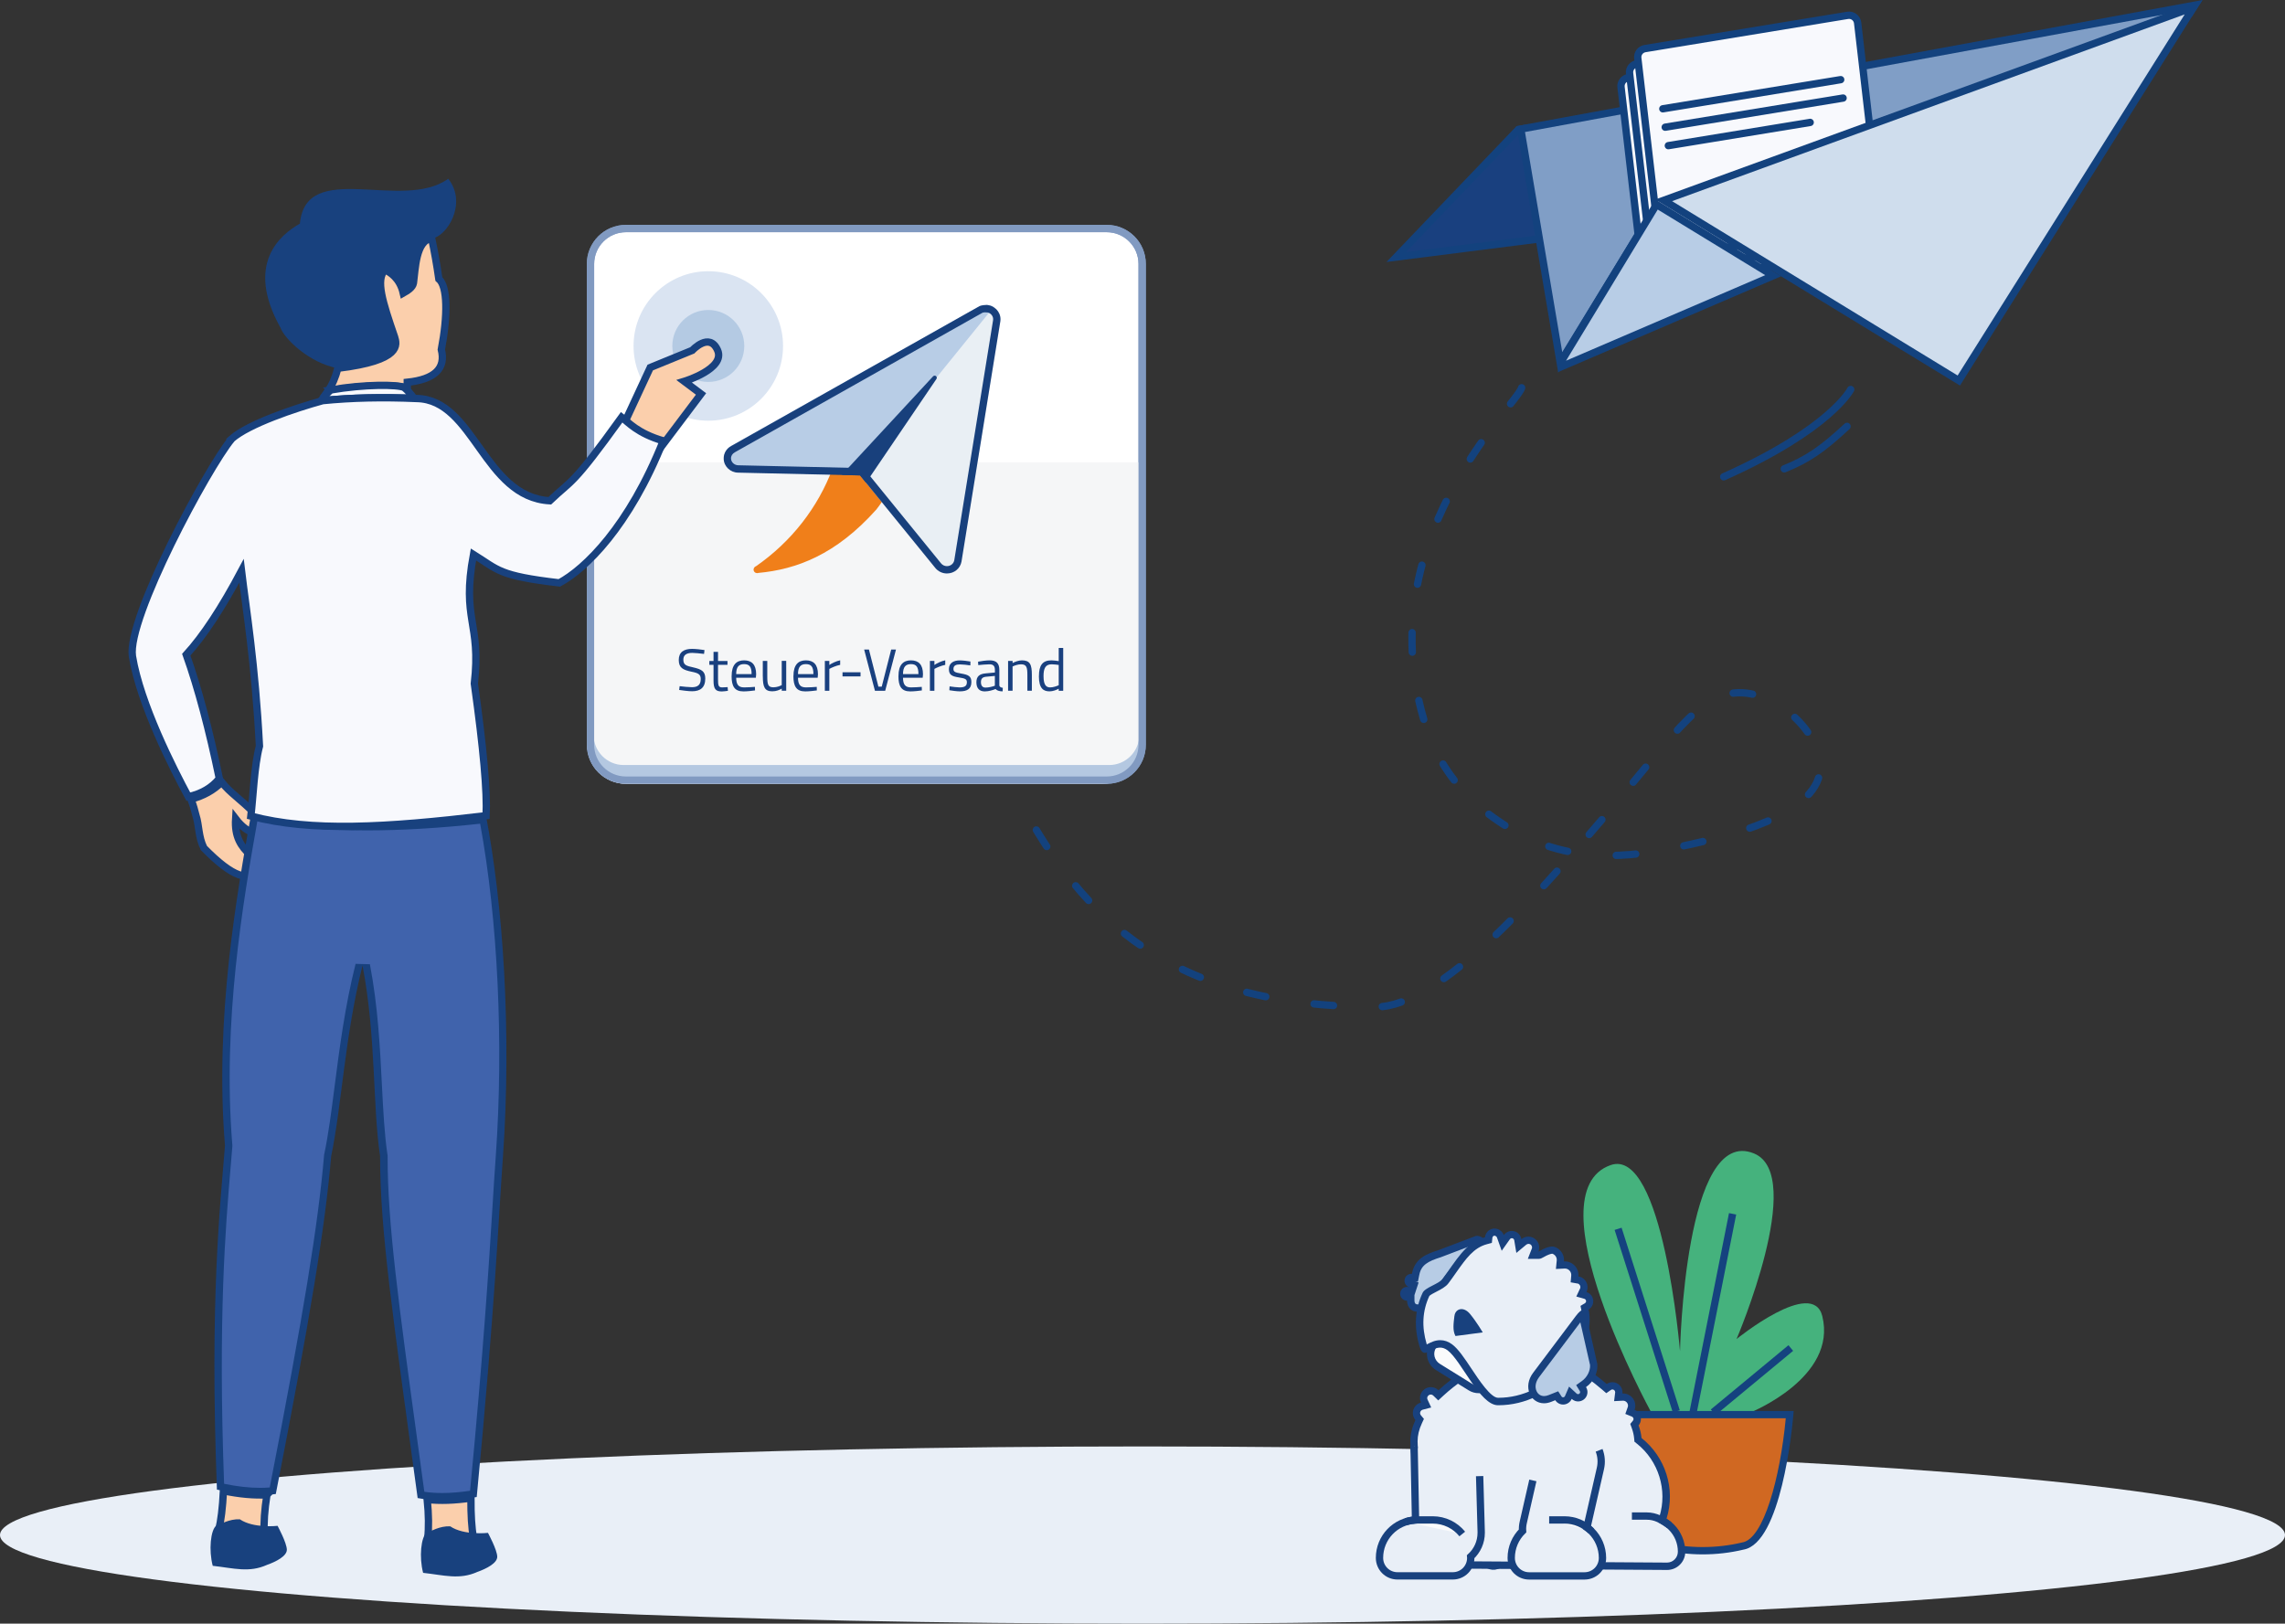
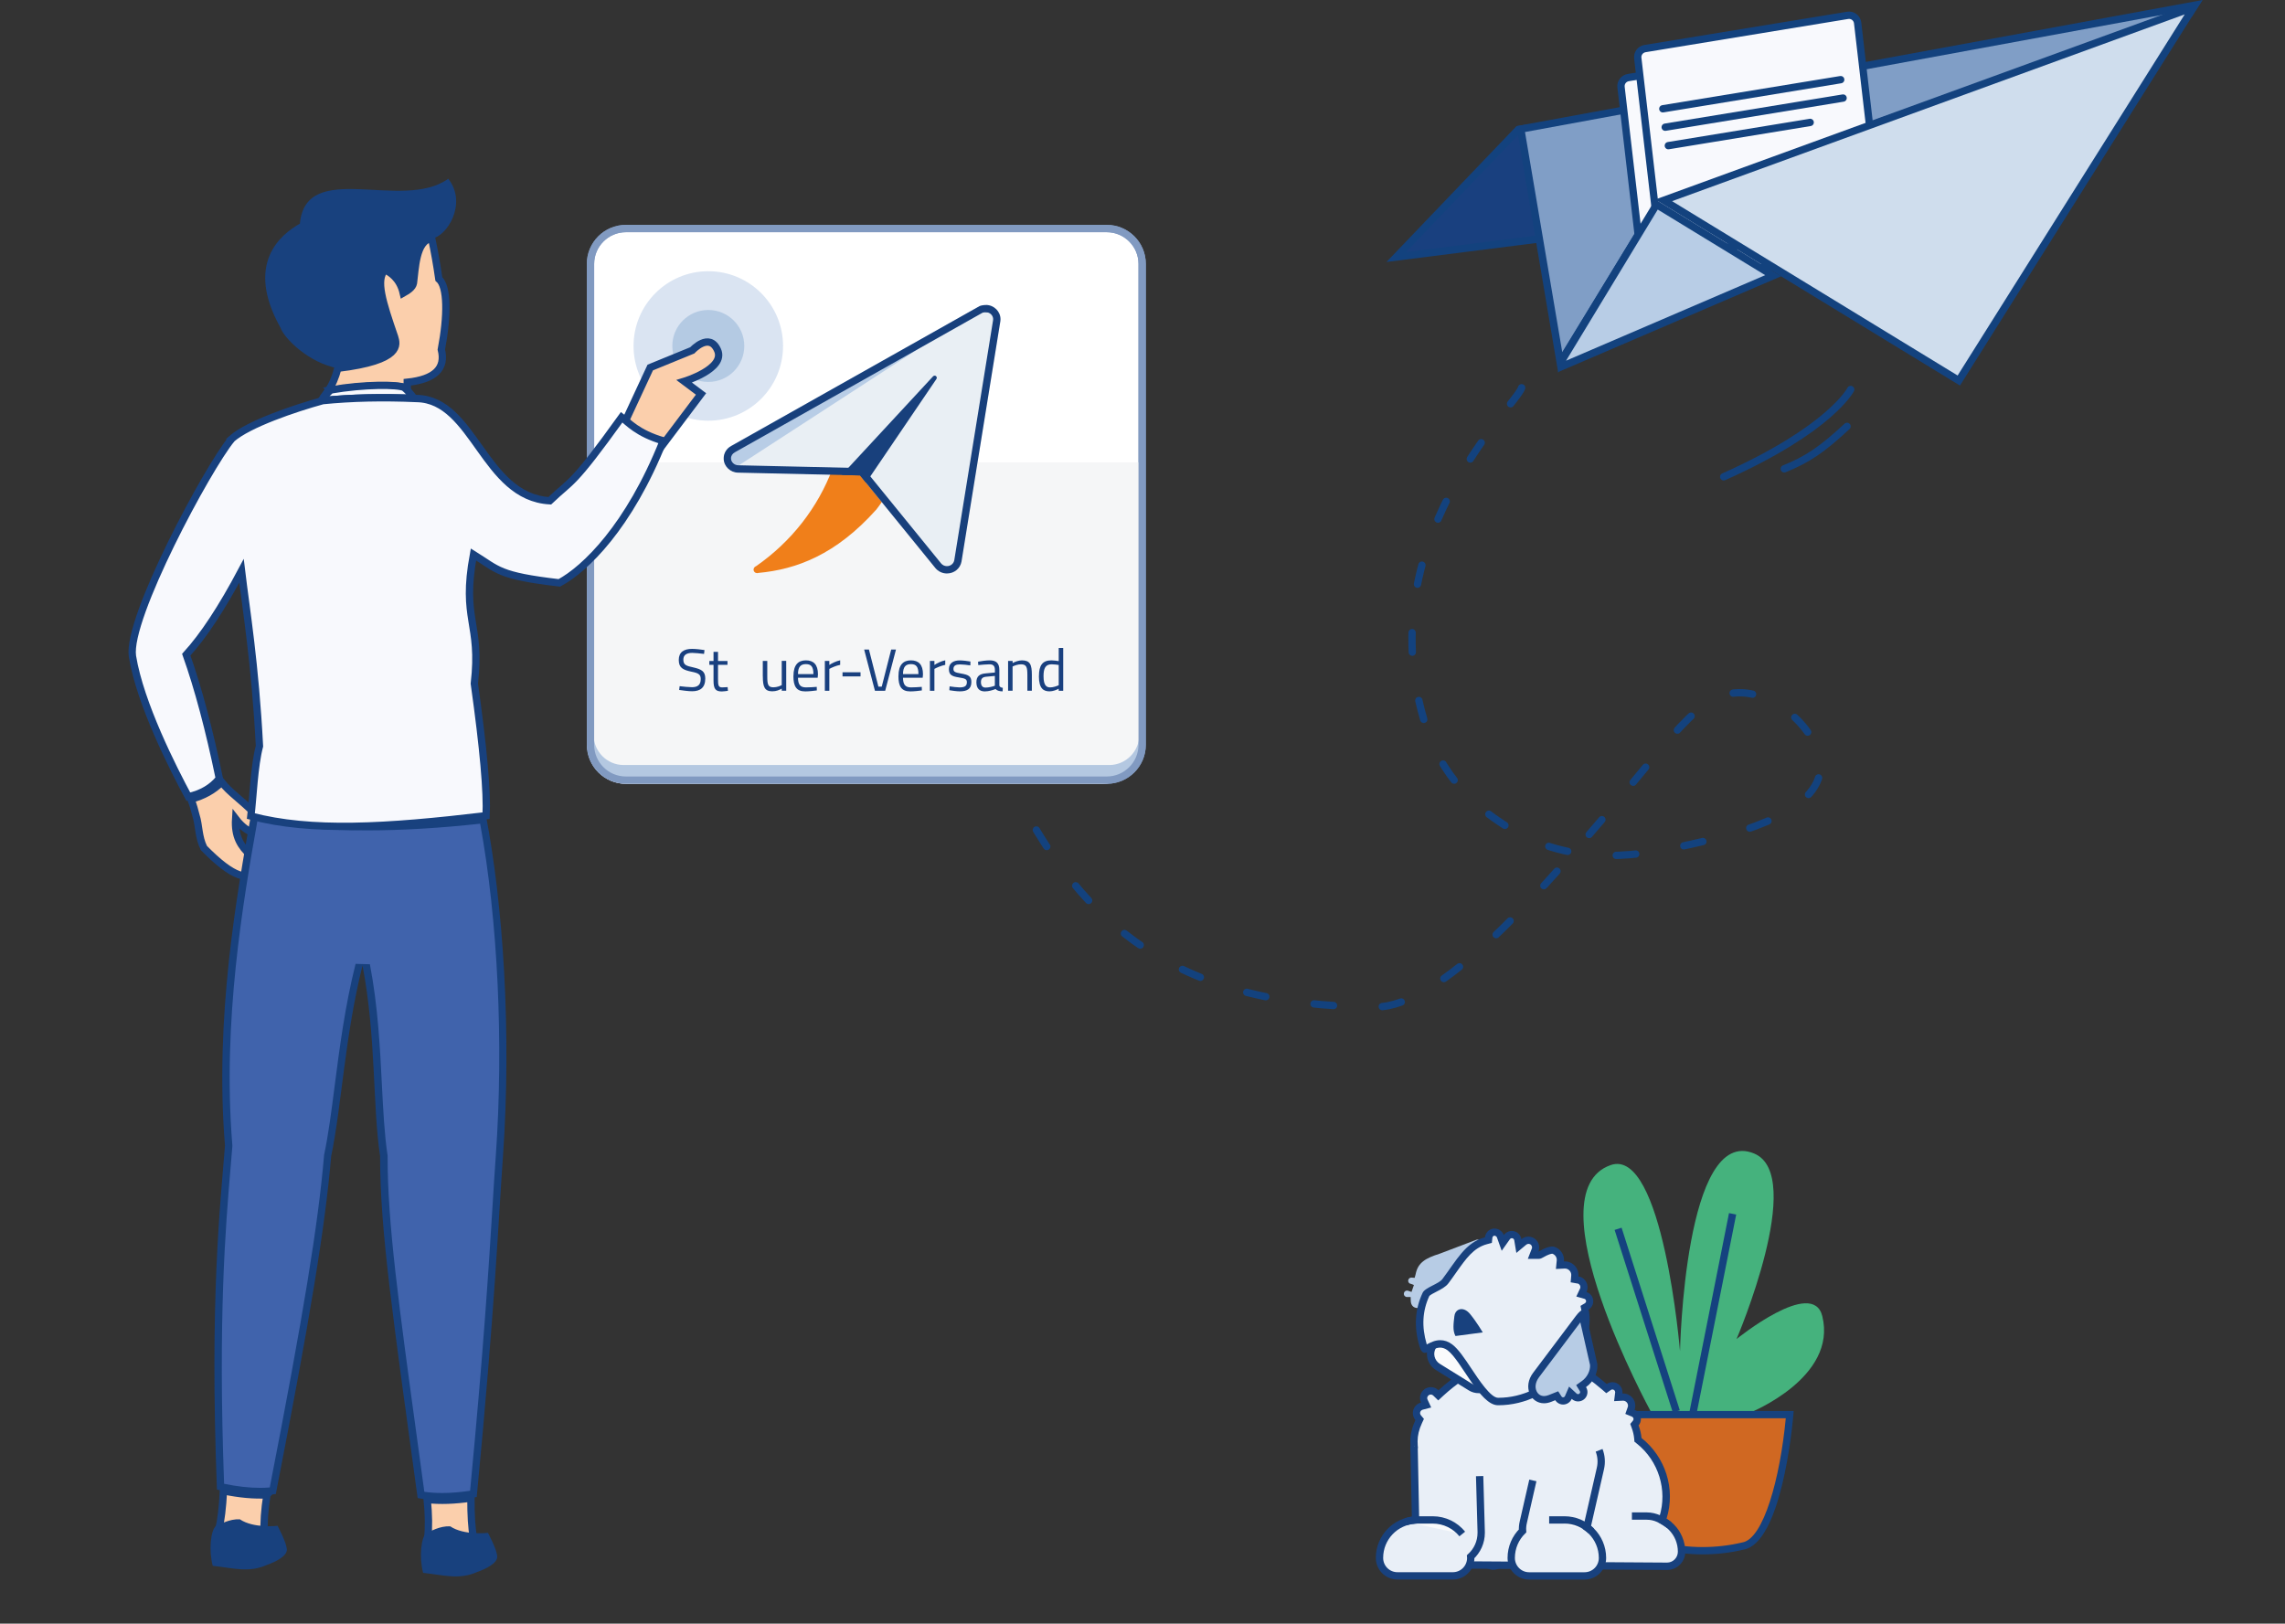
<svg xmlns="http://www.w3.org/2000/svg" id="Ebene_2" data-name="Ebene 2" width="165.1mm" height="117.33mm" viewBox="0 0 468 332.58">
  <rect x="0" y="0" width="468" height="332.58" fill="#333333" stroke="none" />
  <defs>
    <style>
      .cls-1, .cls-2, .cls-3, .cls-4, .cls-5, .cls-6, .cls-7, .cls-8, .cls-9, .cls-10, .cls-11, .cls-12 {
        stroke-width: 1.5px;
      }

      .cls-1, .cls-13, .cls-8, .cls-9, .cls-12 {
        fill: none;
      }

      .cls-1, .cls-5, .cls-7, .cls-9, .cls-12 {
        stroke: #13427e;
      }

      .cls-1, .cls-5, .cls-9, .cls-12 {
        stroke-linecap: round;
      }

      .cls-14, .cls-15, .cls-16, .cls-17, .cls-18, .cls-19, .cls-20, .cls-13, .cls-21, .cls-22, .cls-23, .cls-24, .cls-25, .cls-26, .cls-27, .cls-28, .cls-29, .cls-30, .cls-31, .cls-32, .cls-33, .cls-34, .cls-35, .cls-36 {
        stroke-width: 0px;
      }

      .cls-14, .cls-4 {
        fill: #e9eff7;
      }

      .cls-15 {
        fill: #45b27d;
      }

      .cls-16 {
        fill: #19407f;
      }

      .cls-17 {
        fill: #4063ac;
      }

      .cls-17, .cls-3, .cls-25, .cls-10 {
        fill-rule: evenodd;
      }

      .cls-18 {
        fill: #b4c8e1;
      }

      .cls-2, .cls-3, .cls-4, .cls-6, .cls-10, .cls-11 {
        stroke: #18417e;
      }

      .cls-2, .cls-4, .cls-8, .cls-11 {
        stroke-miterlimit: 10;
      }

      .cls-2, .cls-34 {
        fill: #fafbfc;
      }

      .cls-19 {
        fill: #819ac1;
      }

      .cls-3, .cls-6 {
        fill: #fbcfac;
      }

      .cls-20 {
        fill: #d06822;
      }

      .cls-21 {
        fill: #18407c;
      }

      .cls-22 {
        fill: #809ec6;
      }

      .cls-23 {
        fill: #13427e;
      }

      .cls-24 {
        fill: #dae4f2;
      }

      .cls-5, .cls-7, .cls-10 {
        fill: #f8f9fd;
      }

      .cls-25, .cls-28 {
        fill: #18417e;
      }

      .cls-26 {
        fill: #f5f6f7;
      }

      .cls-6 {
        stroke-miterlimit: 4;
      }

      .cls-27 {
        fill: #f07f1a;
      }

      .cls-8 {
        stroke: #15427f;
      }

      .cls-29 {
        fill: #cfdded;
      }

      .cls-30 {
        fill: #b8cde6;
      }

      .cls-31 {
        fill: #fff;
      }

      .cls-32 {
        fill: #15427f;
      }

      .cls-33, .cls-11 {
        fill: #b7cce5;
      }

      .cls-9 {
        stroke-miterlimit: 4;
      }

      .cls-35 {
        fill: #e9eff4;
      }

      .cls-36 {
        fill: #b4cae3;
      }

      .cls-12 {
        stroke-dasharray: 0 0 0 0 4 10 4 10;
      }
    </style>
  </defs>
  <g id="Text-Bild">
    <g id="Ebene_100" data-name="Ebene 100">
      <g>
-         <ellipse class="cls-14" cx="234" cy="314.43" rx="234" ry="18.15" />
        <path class="cls-5" d="M339.73,16.3l26.4-4.33" />
        <g id="Flieger">
          <g>
            <polygon class="cls-16" points="310.96 26.54 312.19 26.33 316.05 48.83 285.98 52.64 310.96 26.54" />
            <path class="cls-23" d="M311.58,27.19l3.6,20.99-27.2,3.45,23.35-24.4.25-.04M312.81,25.47l-2.22.37-26.62,27.82,32.95-4.18-4.11-24h0Z" />
          </g>
          <g>
            <polygon class="cls-22" points="311.47 26.43 449.55 1.05 448.43 2.78 340 40.75 319.55 74.22 311.47 26.43" />
            <path class="cls-23" d="M447.98,2.1l-.03.05-107.93,37.8-.51.18-.28.46-19.26,31.53-7.63-45.08L447.98,2.1M451.11,0l-140.51,25.83,8.54,50.5,21.35-34.95L448.93,3.4l2.19-3.4h0Z" />
          </g>
        </g>
        <path class="cls-7" d="M380.11,51.69l-41.52,6.81c-.99.16-1.92-.54-2.04-1.54l-4.54-39.12c-.11-.94.54-1.79,1.47-1.95l41.52-6.81c.99-.16,1.92.54,2.04,1.54l4.54,39.12c.11.94-.54,1.79-1.47,1.95Z" />
-         <path class="cls-7" d="M381.86,48.86l-41.52,6.81c-.99.16-1.92-.54-2.04-1.54l-4.54-39.12c-.11-.94.54-1.79,1.47-1.95l41.52-6.81c.99-.16,1.92.54,2.04,1.54l4.54,39.12c.11.94-.54,1.79-1.47,1.95Z" />
        <g id="Schwung">
          <path id="Pfad_33305" data-name="Pfad 33305" class="cls-1" d="M379.05,79.78s-4.12,8.1-26.01,17.88" />
          <path id="Pfad_33307" data-name="Pfad 33307" class="cls-9" d="M378.3,87.33c-5.02,4.67-8.11,6.8-12.86,8.7" />
        </g>
        <path class="cls-7" d="M383.54,45.75l-41.52,6.81c-.99.16-1.92-.54-2.04-1.54l-4.54-39.12c-.11-.94.54-1.79,1.47-1.95l41.52-6.81c.99-.16,1.92.54,2.04,1.54l4.54,39.12c.11.94-.54,1.79-1.47,1.95Z" />
        <g id="Pfad_31484" data-name="Pfad 31484">
          <polygon class="cls-29" points="340.74 41.03 449.26 1.48 401.19 77.93 340.74 41.03" />
          <path class="cls-23" d="M447.46,2.94l-46.51,73.97-58.48-35.71L447.46,2.94M451.06.03l-112.03,40.83,62.4,38.11L451.06.03h0Z" />
        </g>
        <g>
          <polygon class="cls-30" points="319.94 73.76 339.28 41.89 363.17 56.47 319.93 75.05 319.94 73.76" />
          <path class="cls-23" d="M339.53,42.92l22.01,13.44-40.79,17.52,18.78-30.96M339.03,40.85l-19.83,32.69-.03,2.65,45.63-19.6-25.77-15.74h0Z" />
        </g>
        <path class="cls-5" d="M340.57,22.28l36.43-5.97" />
        <path class="cls-5" d="M341.06,26.05l36.43-5.97" />
        <path class="cls-5" d="M341.7,29.83l29.05-4.76" />
        <g>
          <g id="Steuer-Abruf_Kachel" data-name="Steuer-Abruf Kachel">
            <g>
              <path class="cls-31" d="M128.19,46.81h98.49c4,0,7.25,3.25,7.25,7.25v98.49c0,4-3.25,7.25-7.25,7.25h-98.49c-4,0-7.25-3.25-7.25-7.25V54.06c0-4,3.25-7.25,7.25-7.25Z" />
              <path class="cls-19" d="M226.68,47.56c3.59,0,6.5,2.92,6.5,6.5v98.49c0,3.59-2.92,6.5-6.5,6.5h-98.49c-3.59,0-6.5-2.92-6.5-6.5V54.06c0-3.59,2.92-6.5,6.5-6.5h98.49M226.68,46.06h-98.49c-4.42,0-8,3.58-8,8v98.49c0,4.42,3.58,8,8,8h98.49c4.42,0,8-3.58,8-8V54.06c0-4.42-3.58-8-8-8h0Z" />
            </g>
            <path class="cls-26" d="M120.27,94.69h113.52v57.87c0,4.42-3.58,8-8,8h-97.52c-4.42,0-8-3.58-8-8v-57.87h0Z" />
            <path class="cls-18" d="M227.19,156.7h-99.46c-3.4,0-6.16-2.78-6.16-6.21v2.6c0,3.43,2.76,6.21,6.16,6.21h99.46c3.4,0,6.16-2.78,6.16-6.21v-2.6c0,3.43-2.76,6.21-6.16,6.21Z" />
            <g id="STEUER_VERSAND_L">
              <g>
                <rect class="cls-13" x="145.7" y="60.09" width="61.59" height="59.72" />
                <path class="cls-27" d="M181.9,100.8c-.72,1.23-1.53,2.42-2.4,3.55-8.32,9.32-16.42,12.28-24.17,13-.39.14-.82-.06-.95-.45-.13-.37.07-.78.46-.92,7.22-5.01,12.69-12.01,15.7-20.07l3.4-.81.55.25,7.42,5.45Z" />
                <path class="cls-35" d="M201.89,62.49c-.53,0-1.05.13-1.52.39l-50.59,28.44c-1.44.83-1.91,2.62-1.05,4.01.54.88,1.52,1.42,2.57,1.43l24.58.24,15.69,19.35c1.03,1.26,2.92,1.48,4.23.48.6-.46.99-1.11,1.11-1.84l7.99-49.19c.26-1.59-.87-3.08-2.51-3.32-.15-.02-.31-.03-.46-.03l-.04.05Z" />
-                 <path class="cls-30" d="M201.89,62.49c-.53,0-1.05.13-1.52.39l-50.59,28.44c-1.44.83-1.91,2.62-1.05,4.01.54.88,1.52,1.42,2.57,1.43l24.58.24,27.63-34.12c-.33-.2-.71-.34-1.12-.4-.15-.02-.31-.03-.46-.03l-.04.05Z" />
+                 <path class="cls-30" d="M201.89,62.49c-.53,0-1.05.13-1.52.39l-50.59,28.44c-1.44.83-1.91,2.62-1.05,4.01.54.88,1.52,1.42,2.57,1.43c-.33-.2-.71-.34-1.12-.4-.15-.02-.31-.03-.46-.03l-.04.05Z" />
                <path class="cls-21" d="M177.37,98.88l14.42-21.25c.14-.2.09-.47-.11-.61-.07-.05-.16-.08-.25-.08-.11,0-.22.05-.3.12l-18.73,20.22,3.74.09,1.23,1.51h0Z" />
                <path class="cls-21" d="M201.78,63.98h.09s.47.03.47.03c.62.18,1.06.72,1.07,1.35l-.02.26-7.94,49.12c-.13.72-.75,1.22-1.5,1.22h-.05s0,0,0,0c-.43,0-.88-.22-1.16-.57l-15.42-18.96-.44-.54-.69-.02-24.96-.57c-.81,0-1.48-.62-1.51-1.37-.02-.54.28-1.02.78-1.28h.02s.02-.03.02-.03l50.7-28.57.15-.04c.13-.03.26-.05.39-.05M201.95,62.44v.04c-.06,0-.12,0-.17,0-.26,0-.51.03-.76.1l-.34.09-50.87,28.66c-1.02.53-1.63,1.54-1.59,2.66.05,1.57,1.39,2.82,3,2.82l24.93.57,15.42,18.96c.57.7,1.45,1.12,2.33,1.12,0,0,.01,0,.02,0,.01,0,.03,0,.04,0,1.46,0,2.71-1,2.97-2.45l7.95-49.2.03-.37c.03-1.61-1.29-2.95-2.95-2.98h0Z" />
              </g>
            </g>
          </g>
          <path class="cls-19" d="M226.68,47.56c3.59,0,6.5,2.92,6.5,6.5v98.49c0,3.59-2.92,6.5-6.5,6.5h-98.49c-3.59,0-6.5-2.92-6.5-6.5V54.06c0-3.59,2.92-6.5,6.5-6.5h98.49M226.68,46.06h-98.49c-4.42,0-8,3.58-8,8v98.49c0,4.42,3.58,8,8,8h98.49c4.42,0,8-3.58,8-8V54.06c0-4.42-3.58-8-8-8h0Z" />
          <g>
            <path class="cls-16" d="M139.1,141.33l.1-.78c.72.09,1.89.21,2.53.21,1.2,0,1.79-.51,1.79-1.68,0-.95-.49-1.22-1.87-1.49-1.76-.37-2.63-.79-2.63-2.41s1.07-2.27,2.72-2.27c.73,0,1.89.13,2.55.24l-.09.79c-.73-.09-1.89-.21-2.41-.21-1.18,0-1.83.43-1.83,1.38,0,1.1.59,1.28,2.06,1.6,1.69.39,2.43.81,2.43,2.28,0,1.87-1.03,2.6-2.7,2.6-.73,0-1.95-.16-2.67-.27Z" />
            <path class="cls-16" d="M146.14,139.39v-3.21h-.86v-.79h.86v-1.87h.92v1.87h1.94v.79h-1.94v2.92c0,1.33.09,1.7.88,1.7.24,0,.77-.04,1.09-.06l.06.76c-.35.05-.93.13-1.25.13-1.26,0-1.7-.48-1.7-2.23Z" />
-             <path class="cls-16" d="M149.85,138.47c0-2.32,1-3.21,2.55-3.21s2.47.85,2.47,2.86l-.06.7h-4.03c.01,1.31.4,1.98,1.61,1.98.66,0,1.66-.06,2.23-.11l.02.73c-.6.09-1.66.2-2.38.2-1.82,0-2.42-1.06-2.42-3.14ZM153.94,138.08c0-1.51-.46-2.05-1.54-2.05s-1.62.57-1.62,2.05h3.16Z" />
            <path class="cls-16" d="M156.23,138.57v-3.19h.92v3.17c0,1.65.15,2.23,1.25,2.23.72,0,1.36-.26,1.71-.45v-4.96h.92v6.11h-.92v-.43c-.51.28-1.09.55-1.94.55-1.57,0-1.93-.92-1.93-3.04Z" />
            <path class="cls-16" d="M162.51,138.47c0-2.32,1-3.21,2.55-3.21s2.47.85,2.47,2.86l-.06.7h-4.03c.01,1.31.4,1.98,1.61,1.98.66,0,1.66-.06,2.23-.11l.02.73c-.6.09-1.66.2-2.38.2-1.82,0-2.42-1.06-2.42-3.14ZM166.6,138.08c0-1.51-.46-2.05-1.54-2.05s-1.62.57-1.62,2.05h3.16Z" />
            <path class="cls-16" d="M168.94,135.38h.92v.83c.45-.32,1.37-.79,2.22-.96v.93c-.83.17-1.76.57-2.22.83v4.48h-.92v-6.11Z" />
            <path class="cls-16" d="M172.56,137.7h3.69v.85h-3.69v-.85Z" />
            <path class="cls-16" d="M176.99,133.04h.98l1.94,7.61h.68l1.94-7.61h.98l-2.21,8.45h-2.1l-2.21-8.45Z" />
            <path class="cls-16" d="M184.02,138.47c0-2.32,1-3.21,2.55-3.21s2.47.85,2.47,2.86l-.06.7h-4.03c.01,1.31.4,1.98,1.61,1.98.66,0,1.66-.06,2.23-.11l.02.73c-.6.09-1.66.2-2.38.2-1.82,0-2.42-1.06-2.42-3.14ZM188.11,138.08c0-1.51-.46-2.05-1.54-2.05s-1.62.57-1.62,2.05h3.16Z" />
            <path class="cls-16" d="M190.46,135.38h.92v.83c.45-.32,1.37-.79,2.22-.96v.93c-.83.17-1.76.57-2.22.83v4.48h-.92v-6.11Z" />
            <path class="cls-16" d="M194.44,141.38l.05-.79c.6.09,1.56.21,2.01.21,1,0,1.53-.23,1.53-1.05,0-.63-.32-.79-1.64-.99-1.38-.22-2.04-.49-2.04-1.71,0-1.34,1.09-1.78,2.2-1.78.67,0,1.65.13,2.21.23l-.02.79c-.59-.09-1.56-.2-2.14-.2-.76,0-1.32.2-1.32.93,0,.56.28.72,1.57.94,1.53.26,2.1.56,2.1,1.75,0,1.43-.9,1.9-2.37,1.9-.57,0-1.56-.13-2.15-.23Z" />
            <path class="cls-16" d="M199.98,139.74c0-1.17.61-1.7,1.87-1.81l1.92-.18v-.52c0-.86-.38-1.16-1.1-1.16-.62,0-1.69.1-2.31.16l-.04-.7c.57-.11,1.62-.27,2.39-.27,1.38,0,1.97.63,1.97,1.97v3.11c.02.37.32.5.71.54l-.04.73c-.35,0-.63-.04-.89-.13-.21-.07-.4-.18-.56-.35-.48.21-1.39.49-2.2.49-1.11,0-1.72-.63-1.72-1.87ZM203.76,140.46v-2.01l-1.81.17c-.75.07-1.04.43-1.04,1.1,0,.71.31,1.12.93,1.12.66,0,1.48-.21,1.92-.38Z" />
            <path class="cls-16" d="M206.48,135.38h.92v.43c.41-.23,1.22-.55,1.89-.55,1.67,0,2.05.83,2.05,3v3.22h-.92v-3.2c0-1.61-.17-2.21-1.31-2.21-.63,0-1.35.26-1.72.45v4.96h-.92v-6.11Z" />
            <path class="cls-16" d="M212.79,138.48c0-2.15.7-3.22,2.55-3.22.48,0,1.16.1,1.5.16v-2.7h.92v8.77h-.92v-.42c-.4.23-1.2.54-1.86.54-1.2,0-2.2-.49-2.2-3.13ZM216.84,140.34v-4.14c-.32-.05-1.01-.13-1.45-.13-1.27,0-1.66.83-1.66,2.42,0,1.98.65,2.31,1.37,2.31.63,0,1.37-.27,1.75-.45Z" />
          </g>
        </g>
        <g id="Klick">
          <circle id="Ellipse_1581-2" data-name="Ellipse 1581-2" class="cls-24" cx="145.07" cy="70.86" r="15.31" />
          <circle id="Ellipse_1582" data-name="Ellipse 1582" class="cls-36" cx="145.07" cy="70.86" r="7.37" />
        </g>
        <g id="Mann">
          <path class="cls-3" d="M83.39,79.51c-1.34-.67-8.76-.75-16.2.55.84-1.18,1.51-2.72,2.01-4.63,13.26-1.6,12.06-4.91,11.62-6.41-2.46-7.16-3.94-11.69-1.97-13.76.97.49,3.02,1.63,3.74,4.77.84-.48,1.93-1.12,2.09-2.06.39-2.83.47-8.74,3.73-9.14.56,2.61,1.05,5.39,1.47,8.31,1.82,1.54,1.83,7.52.51,14.46.96,3.87-1.36,6.11-6.98,6.7v1.2Z" />
          <path class="cls-25" d="M80.82,69.02c.44,1.5,1.64,4.81-11.62,6.41-5.88-1.06-10.97-6.08-11.75-8.3-7.34-13.12,0-19.09,3.97-21.32,1.25-13.34,20.99-2.41,30.39-9.2,4.05,5.15-.42,11.98-3.4,12.23-3.26.4-3.33,6.31-3.73,9.14-.16.94-1.25,1.58-2.09,2.06-.72-3.14-2.77-4.28-3.74-4.77-1.97,2.07-.49,6.6,1.97,13.76Z" />
          <path class="cls-10" d="M67.72,79.89c-.7.63-1.4,1.39-2.05,2.28l.42-.12c5.74-.58,11.98-.73,18.71-.45-.65-.91-1.36-1.68-2.02-2.23-1.24-.63-8.14-.7-15.07.51Z" />
          <path class="cls-3" d="M45.41,160.2c1.68,2.21,3.78,3.38,7,6.67l.47.48c.72.75,1.5,1.6,2.33,2.59-1.78,1.35-4.35,1.16-6.95-2.23-.23,3.67,1.04,5.6,3.04,7.47.98,1.18,1.33,1.89,1.93,2.53-2.01,3.22-5.54,2.03-11.47-4.01-1.15-2.32-.95-4.58-1.62-6.67-.26-1.06-.56-2.1-1.02-3.34,2.55-.67,4.63-1.83,6.26-3.48l.02-.02Z" />
          <g>
            <path class="cls-17" d="M90.57,306.56c-1.54,0-3-.12-4.34-.34l-1.31-9.55c-4.08-29.77-6.33-46.17-6.31-59.87v-.11c-.65-4.2-.9-9.18-1.16-14.45-.38-7.5-.8-16.01-2.45-24.61l-1.46-.04c-2.17,8.61-3.29,17.29-4.28,24.94-.67,5.17-1.29,10.05-2.15,14.12-1.22,14.33-4.27,32.95-11.24,68.7-.85.09-1.75.14-2.67.14-2.41,0-5.11-.33-8.04-.97-1.3-34.58.28-53.22,1.32-65.58.13-1.49.24-2.89.35-4.21v-.06s0-.06,0-.06c-2.12-25.68,2.32-50.71,5.26-67.28l.02-.13c6.39,1.42,14.12,2.14,23,2.14,7.28,0,15.29-.49,23.83-1.45,3.73,19.81,4.99,45.48,3.35,68.85-.23,3.18-.44,6.58-.68,10.43-.77,12.42-1.83,29.39-4.65,58.82-2.29.37-4.44.55-6.4.55Z" />
            <path class="cls-28" d="M52.72,168.1c6.29,1.32,13.81,1.99,22.4,1.99,7.11,0,14.91-.46,23.22-1.37,3.62,19.65,4.83,44.93,3.21,67.98-.23,3.18-.44,6.55-.68,10.45-.77,12.33-1.81,29.15-4.59,58.21-2.04.3-3.95.46-5.7.46-1.29,0-2.52-.08-3.67-.25-.43-3.14-.84-6.15-1.23-9.02-4.07-29.72-6.32-46.1-6.29-59.73v-.11s-.02-.11-.02-.11c-.63-4.17-.88-9.13-1.15-14.38-.38-7.53-.8-16.06-2.46-24.71l-2.93-.08c-2.18,8.66-3.3,17.35-4.29,25.03-.66,5.15-1.29,10.02-2.15,14.06l-.02.09v.09c-1.21,14.13-4.23,32.62-11.12,67.98-.66.06-1.34.08-2.04.08-2.2,0-4.66-.28-7.31-.83-1.26-34.16.3-52.64,1.34-64.91.13-1.49.24-2.89.35-4.21v-.12s0-.12,0-.12c-2.08-25.25,2.21-49.92,5.13-66.44M51.51,166.29c-2.95,16.65-7.59,42.13-5.43,68.37-.98,12.39-3.15,31.28-1.65,70.46,3.21.75,6.13,1.12,8.76,1.12,1.16,0,2.26-.07,3.3-.22,7.09-36.32,10.12-54.81,11.34-69.22,2.13-10.1,2.79-24.6,6.42-39.03,2.81,14.62,2.04,28.82,3.6,39.03-.03,15.21,2.69,33.39,7.69,70.05,1.54.3,3.2.45,5.01.45,2.17,0,4.53-.22,7.09-.66,3.75-39.03,4.42-56.42,5.38-69.85,1.79-25.59,0-51.6-3.49-69.73-8.74,1.01-16.95,1.52-24.43,1.52-9.05,0-17.03-.75-23.6-2.3h0Z" />
          </g>
          <path class="cls-3" d="M87.5,307.15c.31,3.11.34,5.77.1,7.97.19.43,2.81.9,5.01,1,2.66.12,4.11-.6,4.35-1.18-.36-1.92-.52-4.62-.51-8.09-3.32.49-6.31.59-8.95.3Z" />
          <path class="cls-25" d="M87.39,313.94c-1.17.87-1.57,5.03-.73,8.23,4.35.49,7.45,1.46,11.11-.19,1.85-.65,4.07-1.79,4.07-3.1,0-1.4-1.9-4.9-1.9-4.9,0,0-4.89.58-7.73-1.34-2.19-.1-3.97,1.05-4.82,1.3Z" />
          <path class="cls-3" d="M54.67,306.19c-.49,3.09-.67,5.74-.55,7.96-.22.42-1.92.04-4.11,0-2.66-.03-5.01-.13-5.21-.73.46-1.9.79-4.58.97-8.05,3.29.68,6.26.95,8.91.81Z" />
          <path class="cls-25" d="M44.3,312.5c-1.17.87-1.57,5.03-.73,8.23,4.35.49,7.45,1.46,11.11-.19,1.85-.65,4.07-1.79,4.07-3.1,0-1.4-1.9-4.9-1.9-4.9,0,0-4.89.58-7.73-1.34-2.19-.1-3.97,1.05-4.82,1.3Z" />
          <path id="Pfad_30988" data-name="Pfad 30988" class="cls-6" d="M126.92,88.75l6.26-13.47,8.61-3.52s3.5-3.82,5.18-.03c1.68,3.8-6.83,6.38-6.83,6.38l3.44,2.58-9.16,12.16-7.5-4.12Z" />
          <path class="cls-10" d="M47.43,89.9c3.47-3.07,13-6.28,18.67-7.84,5.9-.59,12.32-.74,19.28-.43,11.77.23,13.7,20.19,27.22,20.94,4.68-4.47,4.38-2.73,14.73-17.11,1.35,1.02,3.23,3.29,8.51,4.84-7.01,17.6-16.02,26.26-21.28,29.09-12.47-1.45-12.47-2.64-17.59-5.82-2.49,13.44,1.63,13.94.18,26.45,1.86,13.27,2.66,22.29,2.41,27.06-20.71,2.45-35.79,3.33-48.18.08.46-3.77.69-10.3,1.76-14.33-.88-16.98-2.74-28.05-3.68-35.9-4.05,7.63-7.83,13.36-11.31,17.17,2.45,6.91,4.7,15.36,6.77,25.37-1.51,1.88-3.63,3.12-6.35,3.72-3.11-5.79-9.86-19.02-11.45-28.79-1.11-7.8,15.39-38.53,20.32-44.49Z" />
        </g>
        <g id="Kaktus">
          <path class="cls-15" d="M338.1,289.12s-24.46-44.77-8.22-50.47c10.72-3.76,14.21,38.12,14.21,38.12,0,0,.95-46.43,15.19-40.49,10.74,4.48-3.61,38-3.61,38,0,0,15.59-12.65,17.56-4.7,3.13,12.62-14.81,19.78-14.81,19.78l-20.32-.23Z" />
          <line class="cls-8" x1="354.86" y1="248.63" x2="346.79" y2="289.2" />
-           <line class="cls-8" x1="366.78" y1="276.12" x2="350.87" y2="289.29" />
          <line class="cls-8" x1="331.41" y1="251.7" x2="343.33" y2="289.1" />
          <g id="Topf">
            <path class="cls-20" d="M348.73,317.65c-2.78,0-5.56-.33-8.27-.97-6.15-1.06-8.35-17.34-8.68-26.79v-.12s34.79,0,34.79,0v.12c-.84,9.48-3.79,25.79-9.57,26.78-2.72.64-5.48.96-8.26.96Z" />
            <path class="cls-32" d="M365.75,290.52c-1.15,12.18-4.53,24.67-8.88,25.42h-.05s-.05.02-.05.02c-2.61.62-5.32.93-8.05.93s-5.45-.32-8.1-.95h-.05s-.05-.02-.05-.02c-5.12-.88-7.56-15.43-7.99-25.41h33.2M367.39,289.02h-36.4l.03.89c.09,2.67,1.16,26.09,9.26,27.49,2.76.65,5.6.99,8.44.99s5.68-.33,8.39-.98c7.67-1.32,9.95-24.79,10.18-27.46l.08-.94h0Z" />
          </g>
        </g>
        <g id="HUND_SITZ">
          <path class="cls-11" d="M309.33,287.27h5.9c1.11,0,2,.9,2,2v23.18c0,3.74-3.03,6.77-6.77,6.77h-9.51c-1.11,0-2-.9-2-2v-19.56c0-5.73,4.65-10.38,10.38-10.38Z" transform="translate(-81.65 116.23) rotate(-18.91)" />
          <g>
            <path class="cls-14" d="M296.27,320.54c-2.16,0-3.92-1.76-3.92-3.92v-.73c0-.33.4-1.69,5.53-5.18l.97-.66-1.01-.6c-5.39-3.2-8.23-8.11-8.23-14.21,0-1.3.33-2.67.97-4.05l.2-.43-.31-.36c-.16-.19-.35-.51-.35-.94,0-.67.46-1.26,1.11-1.43l.87-.23-.37-.81c-.09-.2-.14-.41-.14-.62,0-.82.67-1.48,1.48-1.48.39,0,.75.15,1.03.42l.51.5.52-.48c2.53-2.34,5.98-4.71,9.96-6.87,2.85-1.54,5.58-2.32,8.13-2.32,1.86,0,3.64.42,5.3,1.26,2.13,1.07,6.27,3.37,10.08,6.65l.44.38.48-.33c.22-.15.48-.23.74-.23.72,0,1.31.59,1.31,1.31l-.12,1.04.92-.05h.09c.95-.01,1.74.78,1.74,1.76,0,.18-.04.38-.11.59l-.24.68.67.27c.5.2.82.68.82,1.21,0,.37-.16.65-.3.82l-.27.33.15.4c.3.82.49,1.63.56,2.39l.03.32.25.2c4.68,3.72,6.64,10.04,4.87,15.74l-.18.57.52.3c.49.28.96.65,1.39,1.08,1.34,1.34,2.08,3.13,2.08,5.03,0,1.65-1.33,2.98-2.97,2.98l-45.18-.29Z" />
            <path class="cls-28" d="M313.22,276.88c1.74,0,3.41.4,4.96,1.18,2.1,1.06,6.17,3.32,9.93,6.55l.88.76.95-.66c.1-.07.2-.1.31-.1.3,0,.54.23.56.53,0,0,0,0,0,0v.09s-.22,1.77-.22,1.77l1.78-.09s.08,0,.11,0c.53.03.96.47.96,1.02,0,.1-.02.21-.07.34l-.48,1.35,1.33.54c.16.07.35.24.35.51,0,.12-.04.24-.13.34l-.54.66.29.8c.28.76.45,1.5.51,2.2l.06.64.5.4c4.44,3.53,6.3,9.53,4.62,14.93l-.36,1.14,1.04.6c.43.25.86.58,1.23.96,1.2,1.2,1.86,2.8,1.86,4.5,0,1.23-1,2.23-2.21,2.23l-45.19-.29c-1.75,0-3.17-1.42-3.17-3.17v-.69c.02-.13.38-1.33,5.2-4.6l1.95-1.33-2.03-1.2c-3.59-2.13-7.86-6.21-7.86-13.56,0-1.21.29-2.43.9-3.73l.4-.86-.61-.73c-.12-.14-.18-.3-.18-.46,0-.33.23-.62.55-.7l1.73-.45-.75-1.62c-.05-.1-.07-.2-.07-.3,0-.4.33-.73.73-.73.26,0,.43.13.51.21l1.02.99,1.05-.97c2.49-2.3,5.88-4.64,9.81-6.76,2.74-1.48,5.35-2.23,7.77-2.23h0M313.22,275.38c-2.87,0-5.75.93-8.48,2.41-3.25,1.76-7.05,4.15-10.12,6.98-.4-.39-.95-.64-1.56-.64-1.23,0-2.23,1-2.23,2.23,0,.33.08.65.21.93-.96.25-1.67,1.12-1.67,2.15,0,.55.2,1.04.53,1.43-.65,1.4-1.04,2.86-1.04,4.37,0,6.71,3.35,11.73,8.6,14.85-3.53,2.4-5.86,4.48-5.86,5.8v.73c0,2.58,2.09,4.67,4.67,4.67l45.18.29c2.05,0,3.72-1.67,3.72-3.73s-.88-4.15-2.3-5.56c-.46-.46-.98-.87-1.54-1.19,1.92-6.19-.28-12.71-5.12-16.55-.08-.87-.29-1.73-.6-2.58.29-.35.47-.8.47-1.29,0-.86-.53-1.6-1.29-1.9.09-.26.15-.55.15-.84,0-1.39-1.13-2.52-2.52-2.52-.05,0-.09.01-.13.01,0-.08.02-.16.02-.25,0-1.14-.92-2.06-2.06-2.06-.43,0-.84.14-1.17.37-3.23-2.78-7.04-5.14-10.24-6.75-1.84-.93-3.74-1.34-5.64-1.34h0Z" />
          </g>
          <path class="cls-2" d="M341.88,312.39c-1.32-1-2.81-1.85-4.6-1.85h-3.04" />
          <path class="cls-4" d="M303.05,302.36l.32,11.4v.21c0,1.93-.82,3.67-2.15,4.89.01.09.01.16.01.25,0,2.04-1.64,3.68-3.67,3.68h-11.34c-2.04,0-3.68-1.64-3.68-3.68,0-4.16,3.26-7.56,7.38-7.75l-.3-15.09" />
          <path class="cls-4" d="M327.52,297.07c.45,1.16.56,2.45.26,3.75l-2.75,12.04c.32.22.62.49.9.76,1.41,1.41,2.28,3.36,2.28,5.5,0,2.04-1.64,3.68-3.68,3.68h-11.34c-2.03,0-3.67-1.64-3.67-3.68,0-2.17.88-4.12,2.32-5.54-.04-.57.01-1.17.15-1.77l1.96-8.57" />
          <path class="cls-2" d="M325.92,313.61c-1.41-1.41-3.36-2.28-5.51-2.28h-3.12" />
          <path class="cls-2" d="M299.49,314.21c-1.43-1.76-3.61-2.88-6.05-2.88h-3.12c-.84,0-1.64.13-2.4.38" />
          <g>
            <g>
              <path class="cls-34" d="M302.85,284.62c-.58,0-1.15-.16-1.65-.47l-6.71-4.16c-1.47-.91-1.92-2.85-1.01-4.32l1.83-2.96c.58-.93,1.57-1.48,2.67-1.48.58,0,1.15.16,1.65.47l6.71,4.16c1.47.91,1.93,2.85,1.01,4.32l-1.83,2.96c-.58.93-1.58,1.48-2.67,1.48h0Z" />
              <path class="cls-28" d="M297.98,271.98c.44,0,.88.12,1.25.36l6.71,4.16c.54.34.92.86,1.07,1.48.15.62.04,1.26-.3,1.8l-1.83,2.96c-.44.71-1.2,1.13-2.03,1.13-.44,0-.88-.12-1.25-.36l-6.71-4.16c-.54-.34-.92-.86-1.07-1.48-.15-.62-.04-1.26.3-1.8l1.83-2.96c.44-.71,1.2-1.13,2.03-1.13M297.98,270.48c-1.3,0-2.57.65-3.31,1.84l-1.83,2.96c-1.13,1.82-.57,4.22,1.26,5.35l6.71,4.16c.64.4,1.35.58,2.05.58,1.3,0,2.57-.65,3.31-1.84l1.83-2.96c1.13-1.82.57-4.22-1.26-5.35l-6.71-4.16c-.64-.4-1.35-.58-2.04-.58h0Z" />
            </g>
            <g>
              <path class="cls-33" d="M290.37,267.93c-.88,0-1.41-.56-1.43-1.53l-.02-.73h-.73c-.09,0-.16,0-.22-.03-.17-.06-.3-.18-.38-.33-.08-.16-.09-.34-.03-.51.09-.27.34-.45.63-.45.07,0,.14.01.21.04l.7.24.49-1.42-.71-.27c-.05-.02-.11-.03-.16-.04-.24-.14-.37-.47-.27-.76.09-.27.34-.45.63-.45l.66.05.18-.65.03-.14c.48-2.35,2.03-3.24,4.91-4.15l7.59-2.88s.08-.01.15-.01c.32,0,.62.21.77.38-1.38.78-3.04,2.51-4.04,3.84l-6.03,8.01c-.85,1.13-1.95,1.81-2.93,1.81h0Z" />
-               <path class="cls-28" d="M300.8,255.34c-.87.84-1.62,1.73-2.07,2.33l-6.02,8.01c-.84,1.12-1.75,1.51-2.33,1.51-.34,0-.66-.1-.68-.8v-1.11s.38-1.16.38-1.16l.47-1.42-.63-.21.49.04.26-1.3.03-.13c.4-1.99,1.74-2.74,4.4-3.58h.04s.04-.03.04-.03l5.63-2.14M302.6,253.14c-.14,0-.28.02-.42.06l-7.55,2.86c-2.65.84-4.82,1.79-5.42,4.72l-.03.14s-.07,0-.1,0c-.59,0-1.14.37-1.34.96-.22.65.06,1.34.63,1.67.08.05.18.06.27.09v.03c-.16-.05-.31-.07-.46-.07-.59,0-1.14.37-1.34.96-.25.74.15,1.54.89,1.79.15.05.3.07.45.07h0c.04,1.47.97,2.27,2.18,2.27,1.11,0,2.44-.67,3.53-2.11l6.02-8.01c.92-1.22,2.62-3.04,3.98-3.73.81-.41-.19-1.69-1.31-1.69h0Z" />
            </g>
            <g>
              <path class="cls-14" d="M306.78,287.1c-1.89,0-4.22-3.51-6.08-6.32-1.33-2-2.58-3.89-3.77-4.78-.63-.47-1.3-.71-1.99-.71-.9,0-1.66.4-2.27.72-.3.16-.68.36-.85.36h0s-.18-.1-.39-.81c-1.11-3.78-.91-7.19.61-10.43.16-.35,1.09-.82,1.77-1.17.89-.46,1.74-.89,2.2-1.5.57-.75,1.09-1.5,1.6-2.22,2.08-2.95,3.71-5.27,6.71-6.07l.5-.13.06-.51c.01-.1.03-.19.06-.27.17-.51.65-.86,1.19-.86.14,0,.27.02.4.07.36.12.64.4.77.77l.49,1.36.83-1.18c.24-.34.62-.54,1.02-.54.13,0,.27.02.4.07.44.15.75.53.83.99l.21,1.29,1.01-.84c.27-.23.61-.35.96-.35.16,0,.31.03.46.08.78.26,1.19,1.1.93,1.88l-.04.09-.43,1.04s1.12,0,1.12,0c.21,0,.34-.08.52-.18.99-.58,1.76-.88,2.29-.88.1,0,.19.01.26.04.93.31,1.51,1.21,1.41,2.19l-.09.87.98-.04c.23,0,.45.04.66.1.92.31,1.5,1.2,1.41,2.17l-.06.69.81.14c.47.14.78.42.96.78.18.37.21.78.08,1.17l-.45.96.88.27c.29.11.54.33.68.62.15.3.17.64.06.96-.12.35-.36.55-.54.66l-.45.28.11.52c.02.08.04.16.06.24.01.05.03.1.04.16.63,4.47-1.41,7.58-4.6,11.82-3.01,4-8.09,6.48-13.26,6.48h-.08Z" />
              <path class="cls-28" d="M306.13,253.14c.05,0,.11,0,.16.03.19.07.28.22.31.31l.97,2.72,1.67-2.36c.1-.14.25-.22.41-.22.05,0,.1,0,.16.03.26.09.32.33.33.4l.43,2.59,2.02-1.68c.14-.11.3-.18.47-.18.08,0,.15.01.23.04.25.08.37.27.42.37.05.09.11.28.05.51-.02.04-.04.08-.05.12l-.79,2.04h2.19c.42,0,.68-.16.9-.28,1.15-.67,1.69-.77,1.93-.78.59.2.97.78.9,1.4l-.17,1.73,1.74-.09h.08c.15,0,.29.02.42.06.59.2.96.77.9,1.39l-.12,1.37,1.35.24s.09.01.16.02c.17.07.31.2.4.37.09.19.11.4.04.59l-.04.09-.75,1.6,1.7.48c.24.1.36.38.28.63-.04.11-.11.19-.22.26l-.9.55.21,1.03c.02.1.05.2.07.29l.02.06c.59,4.18-1.38,7.18-4.45,11.26-2.87,3.81-7.72,6.18-12.66,6.18h-.08c-1.49,0-3.88-3.6-5.46-5.98-1.42-2.14-2.66-4-3.94-4.96-.76-.57-1.58-.86-2.44-.86-1.09,0-1.97.47-2.62.8-.05.02-.09.05-.14.08,0-.02-.02-.05-.02-.08-1.05-3.58-.87-6.8.55-9.86.2-.23.98-.62,1.45-.87.93-.48,1.89-.97,2.45-1.71.58-.77,1.1-1.51,1.61-2.24,1.99-2.82,3.56-5.05,6.29-5.78l1-.27.11-1.03s.01-.08.02-.11c.08-.24.3-.35.48-.35h0M306.13,251.64c-.84,0-1.62.53-1.9,1.37-.05.14-.08.28-.09.43-4.04,1.07-5.8,4.69-8.72,8.56-.76,1.01-3.54,1.72-4.04,2.8-1.53,3.25-1.86,6.85-.65,10.96.3,1.02.67,1.35,1.11,1.35.8,0,1.83-1.08,3.11-1.08.48,0,.99.15,1.54.56,2.83,2.13,6.59,11.23,10.3,11.25.03,0,.06,0,.08,0,5.67,0,10.83-2.75,13.86-6.78,3.16-4.2,5.42-7.55,4.74-12.37-.02-.15-.08-.29-.11-.44.39-.24.7-.6.86-1.06.35-1.05-.21-2.19-1.26-2.54,0,0-.02,0-.03,0,.04-.08.08-.16.11-.25.4-1.19-.24-2.48-1.43-2.88-.11-.04-.21-.04-.32-.06.12-1.28-.65-2.52-1.92-2.95-.3-.1-.6-.14-.9-.14-.05,0-.1,0-.15,0,.13-1.29-.64-2.54-1.92-2.97-.15-.05-.32-.07-.5-.07-1.2,0-2.76,1.06-2.81,1.06,0,0,0,0,0,0,.02-.05.05-.09.06-.14.39-1.17-.23-2.43-1.4-2.83-.23-.08-.47-.12-.71-.12-.53,0-1.04.19-1.44.52-.12-.71-.6-1.33-1.33-1.58-.21-.07-.42-.1-.63-.1-.65,0-1.26.32-1.64.85-.2-.56-.64-1.03-1.24-1.23-.21-.07-.43-.11-.64-.11h0Z" />
            </g>
            <path class="cls-28" d="M297.88,269.57c-.16,1.47-.41,2.93.22,4.09.64-.07,5.59-.74,5.59-.74,0,0-1.2-2.06-2.59-3.76-1.39-1.69-3.06-1.06-3.21.41Z" />
            <g>
              <path class="cls-33" d="M320.14,286.95c-.12,0-.25-.02-.37-.06-.31-.11-.5-.32-.6-.48l-.33-.52-1.38.55c-.42.17-.83.25-1.22.25-.94,0-1.75-.51-2.18-1.36-.56-1.11-.36-2.49.54-3.67l8.74-11.62c.36-.48.61-.73.77-.86.02.1.05.25.07.44l2.24,9.92c.13,1.42-.66,3.02-2.01,3.98l-.58.41.37.6c.19.3.23.67.12.99-.16.48-.61.8-1.11.8h0c-.13,0-.25-.02-.38-.06-.15-.05-.3-.14-.42-.25l-.78-.72-.42.97c-.19.43-.61.71-1.07.71Z" />
              <path class="cls-28" d="M323.67,270.83l1.99,8.76c.08,1.21-.6,2.54-1.69,3.31l-1.15.82.74,1.2c.04.07.1.2.05.36-.07.2-.25.29-.4.29-.05,0-.09,0-.14-.02-.05-.02-.1-.05-.15-.09l-1.55-1.44-.84,1.94c-.07.15-.22.26-.38.26-.04,0-.09,0-.13-.02-.08-.03-.16-.09-.21-.18l-.67-1.04-1.15.46-.8.32c-.33.13-.65.2-.94.2-.66,0-1.21-.35-1.51-.95-.43-.85-.25-1.93.46-2.89l8.48-11.27M324.26,268.29c-.38,0-.9.47-1.52,1.29l-8.74,11.62c-2.14,2.84-.56,6.24,2.24,6.24.47,0,.97-.1,1.5-.31l.8-.32c.23.36.57.64,1,.79.2.07.41.1.61.1.75,0,1.45-.45,1.76-1.16.19.18.42.33.69.42.2.07.41.1.62.1.8,0,1.55-.51,1.82-1.31.19-.57.1-1.15-.2-1.63,1.53-1.08,2.48-2.94,2.31-4.76l-2.23-9.82c-.08-.86-.31-1.25-.66-1.25h0Z" />
            </g>
          </g>
        </g>
        <path class="cls-12" d="M311.65,79.42c-.94,3.57-31.9,31.62-19.54,69.55,3.94,12.11,12.64,17.83,16.13,20.1,14.12,9.22,28.87,5.92,38.1,3.86,6.66-1.49,25.62-5.73,26.47-15.22.59-6.62-7.68-15.36-15.9-15.8-9.14-.49-14.45,9.49-31.33,28.91-9.88,11.37-30.44,35.43-43.72,35.43-42.21,0-60.14-18.21-72.94-42.13" />
      </g>
    </g>
  </g>
</svg>